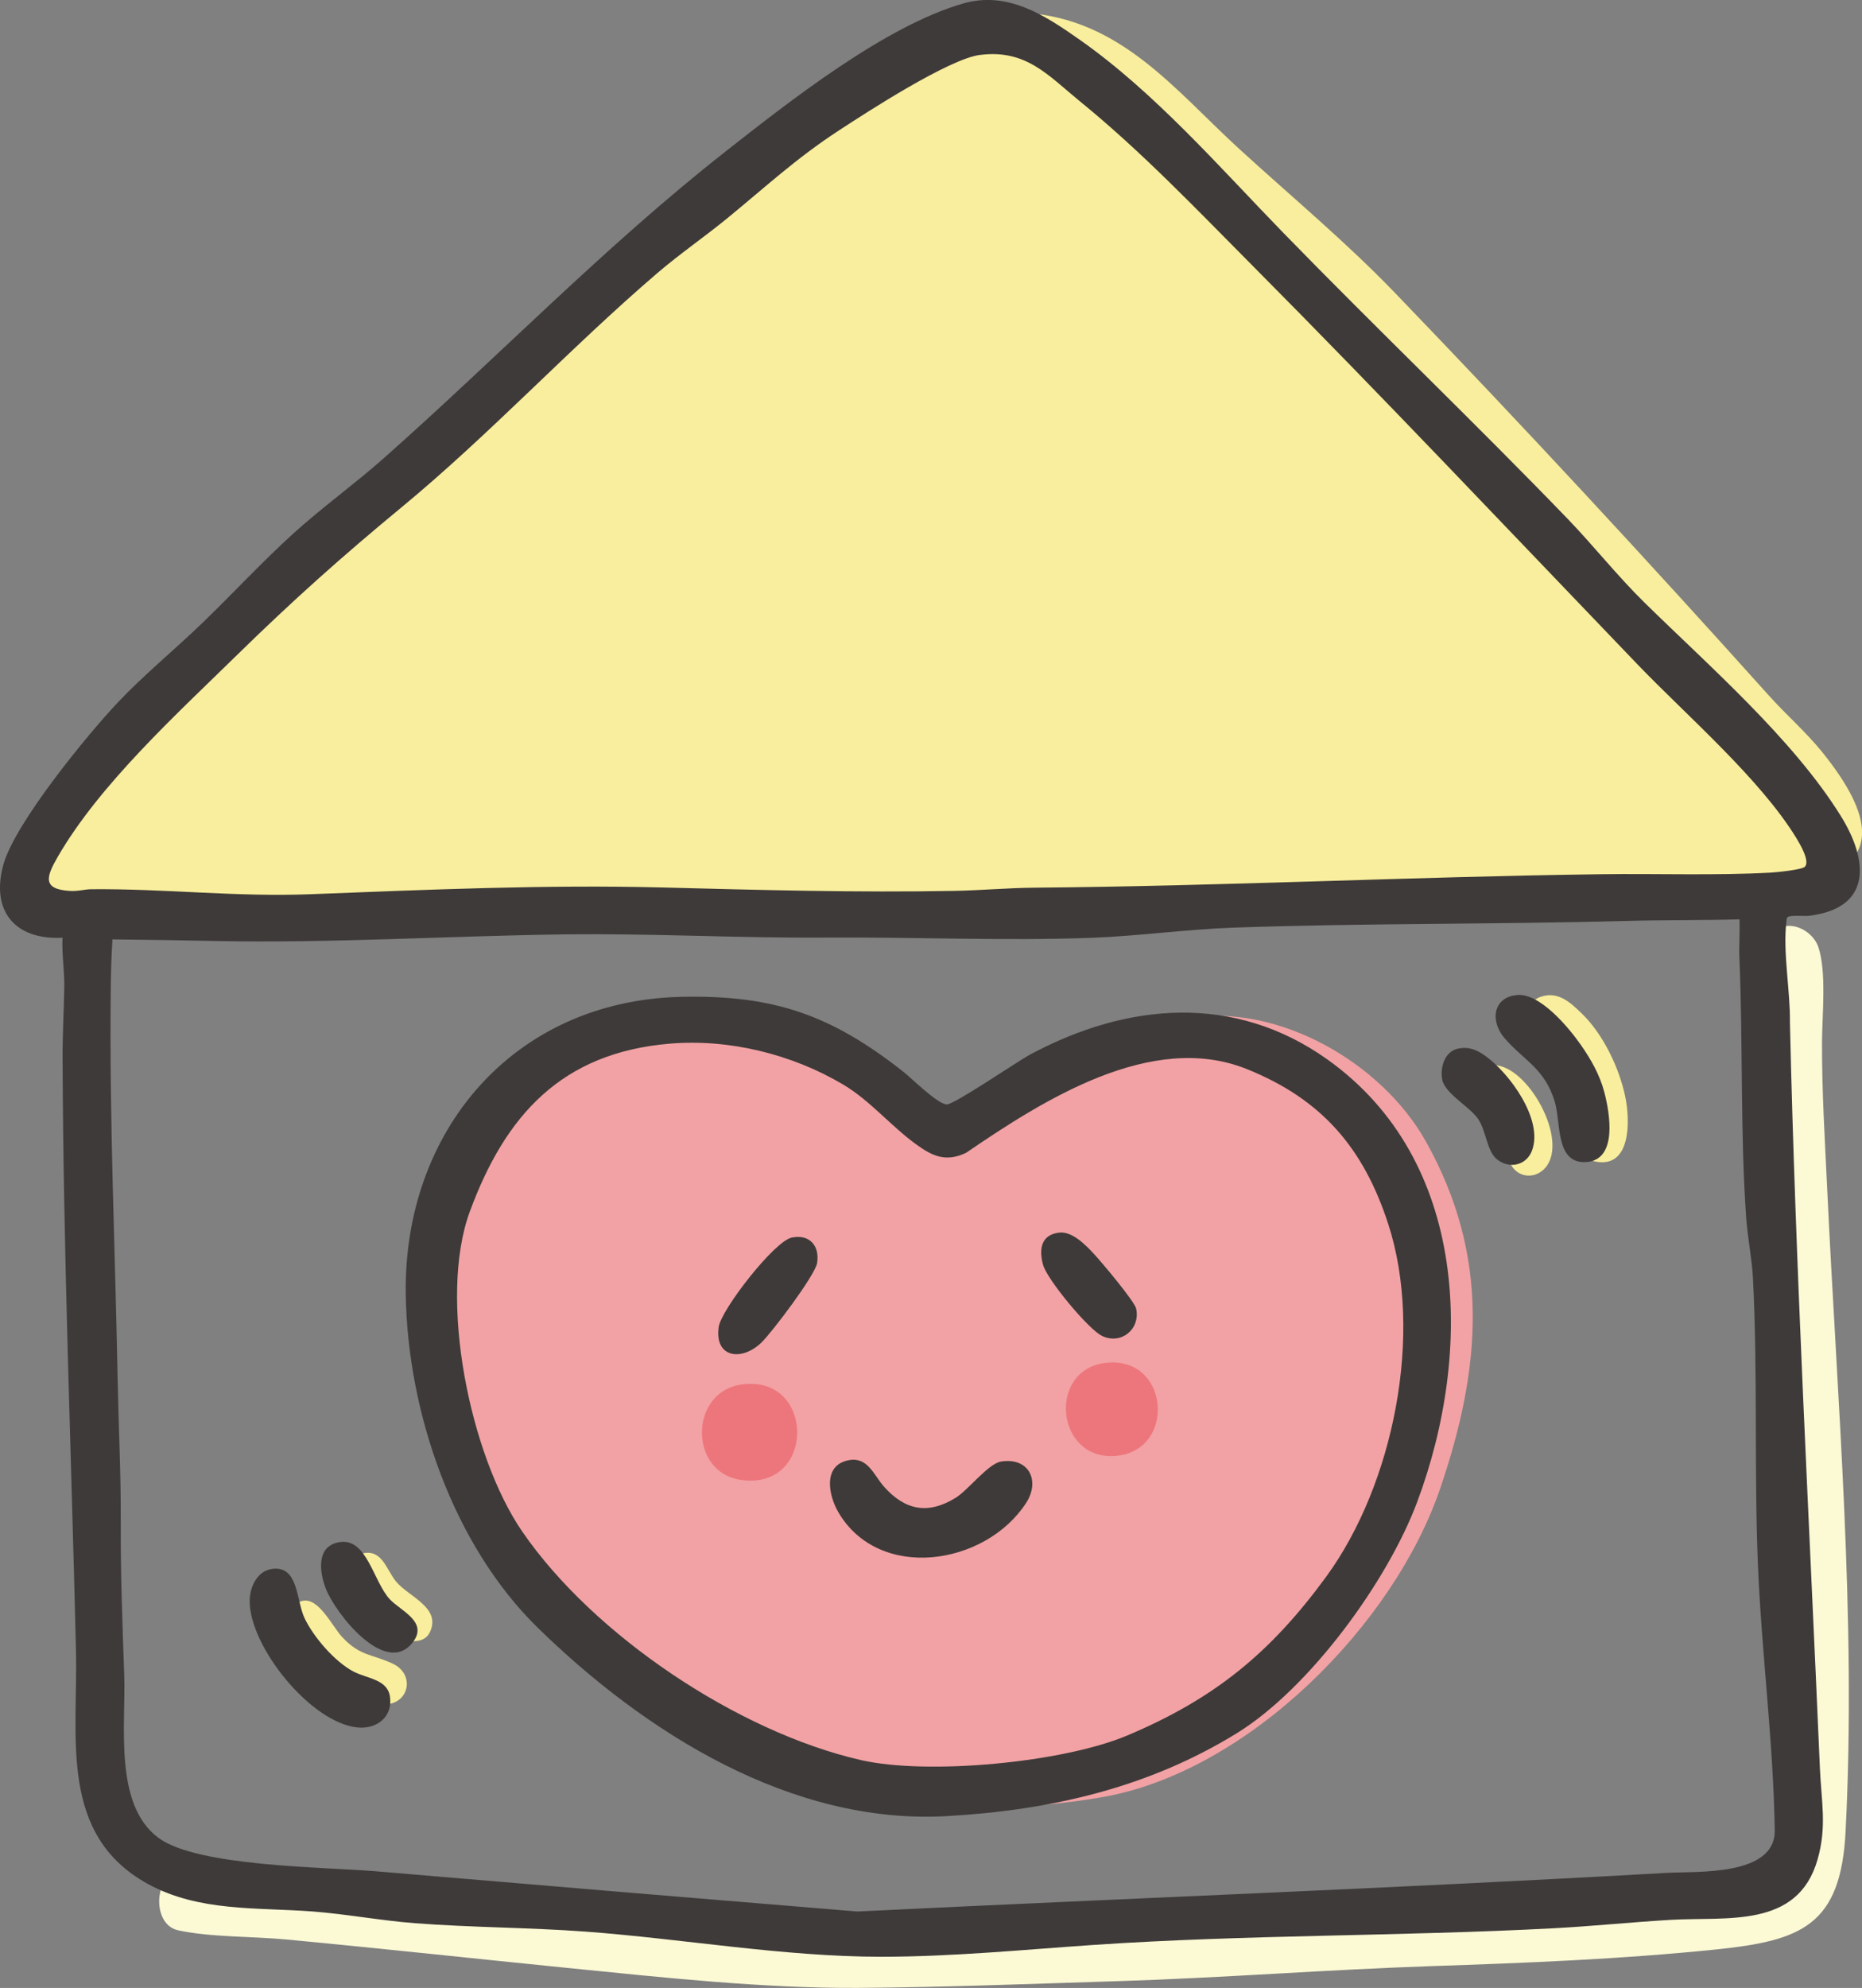
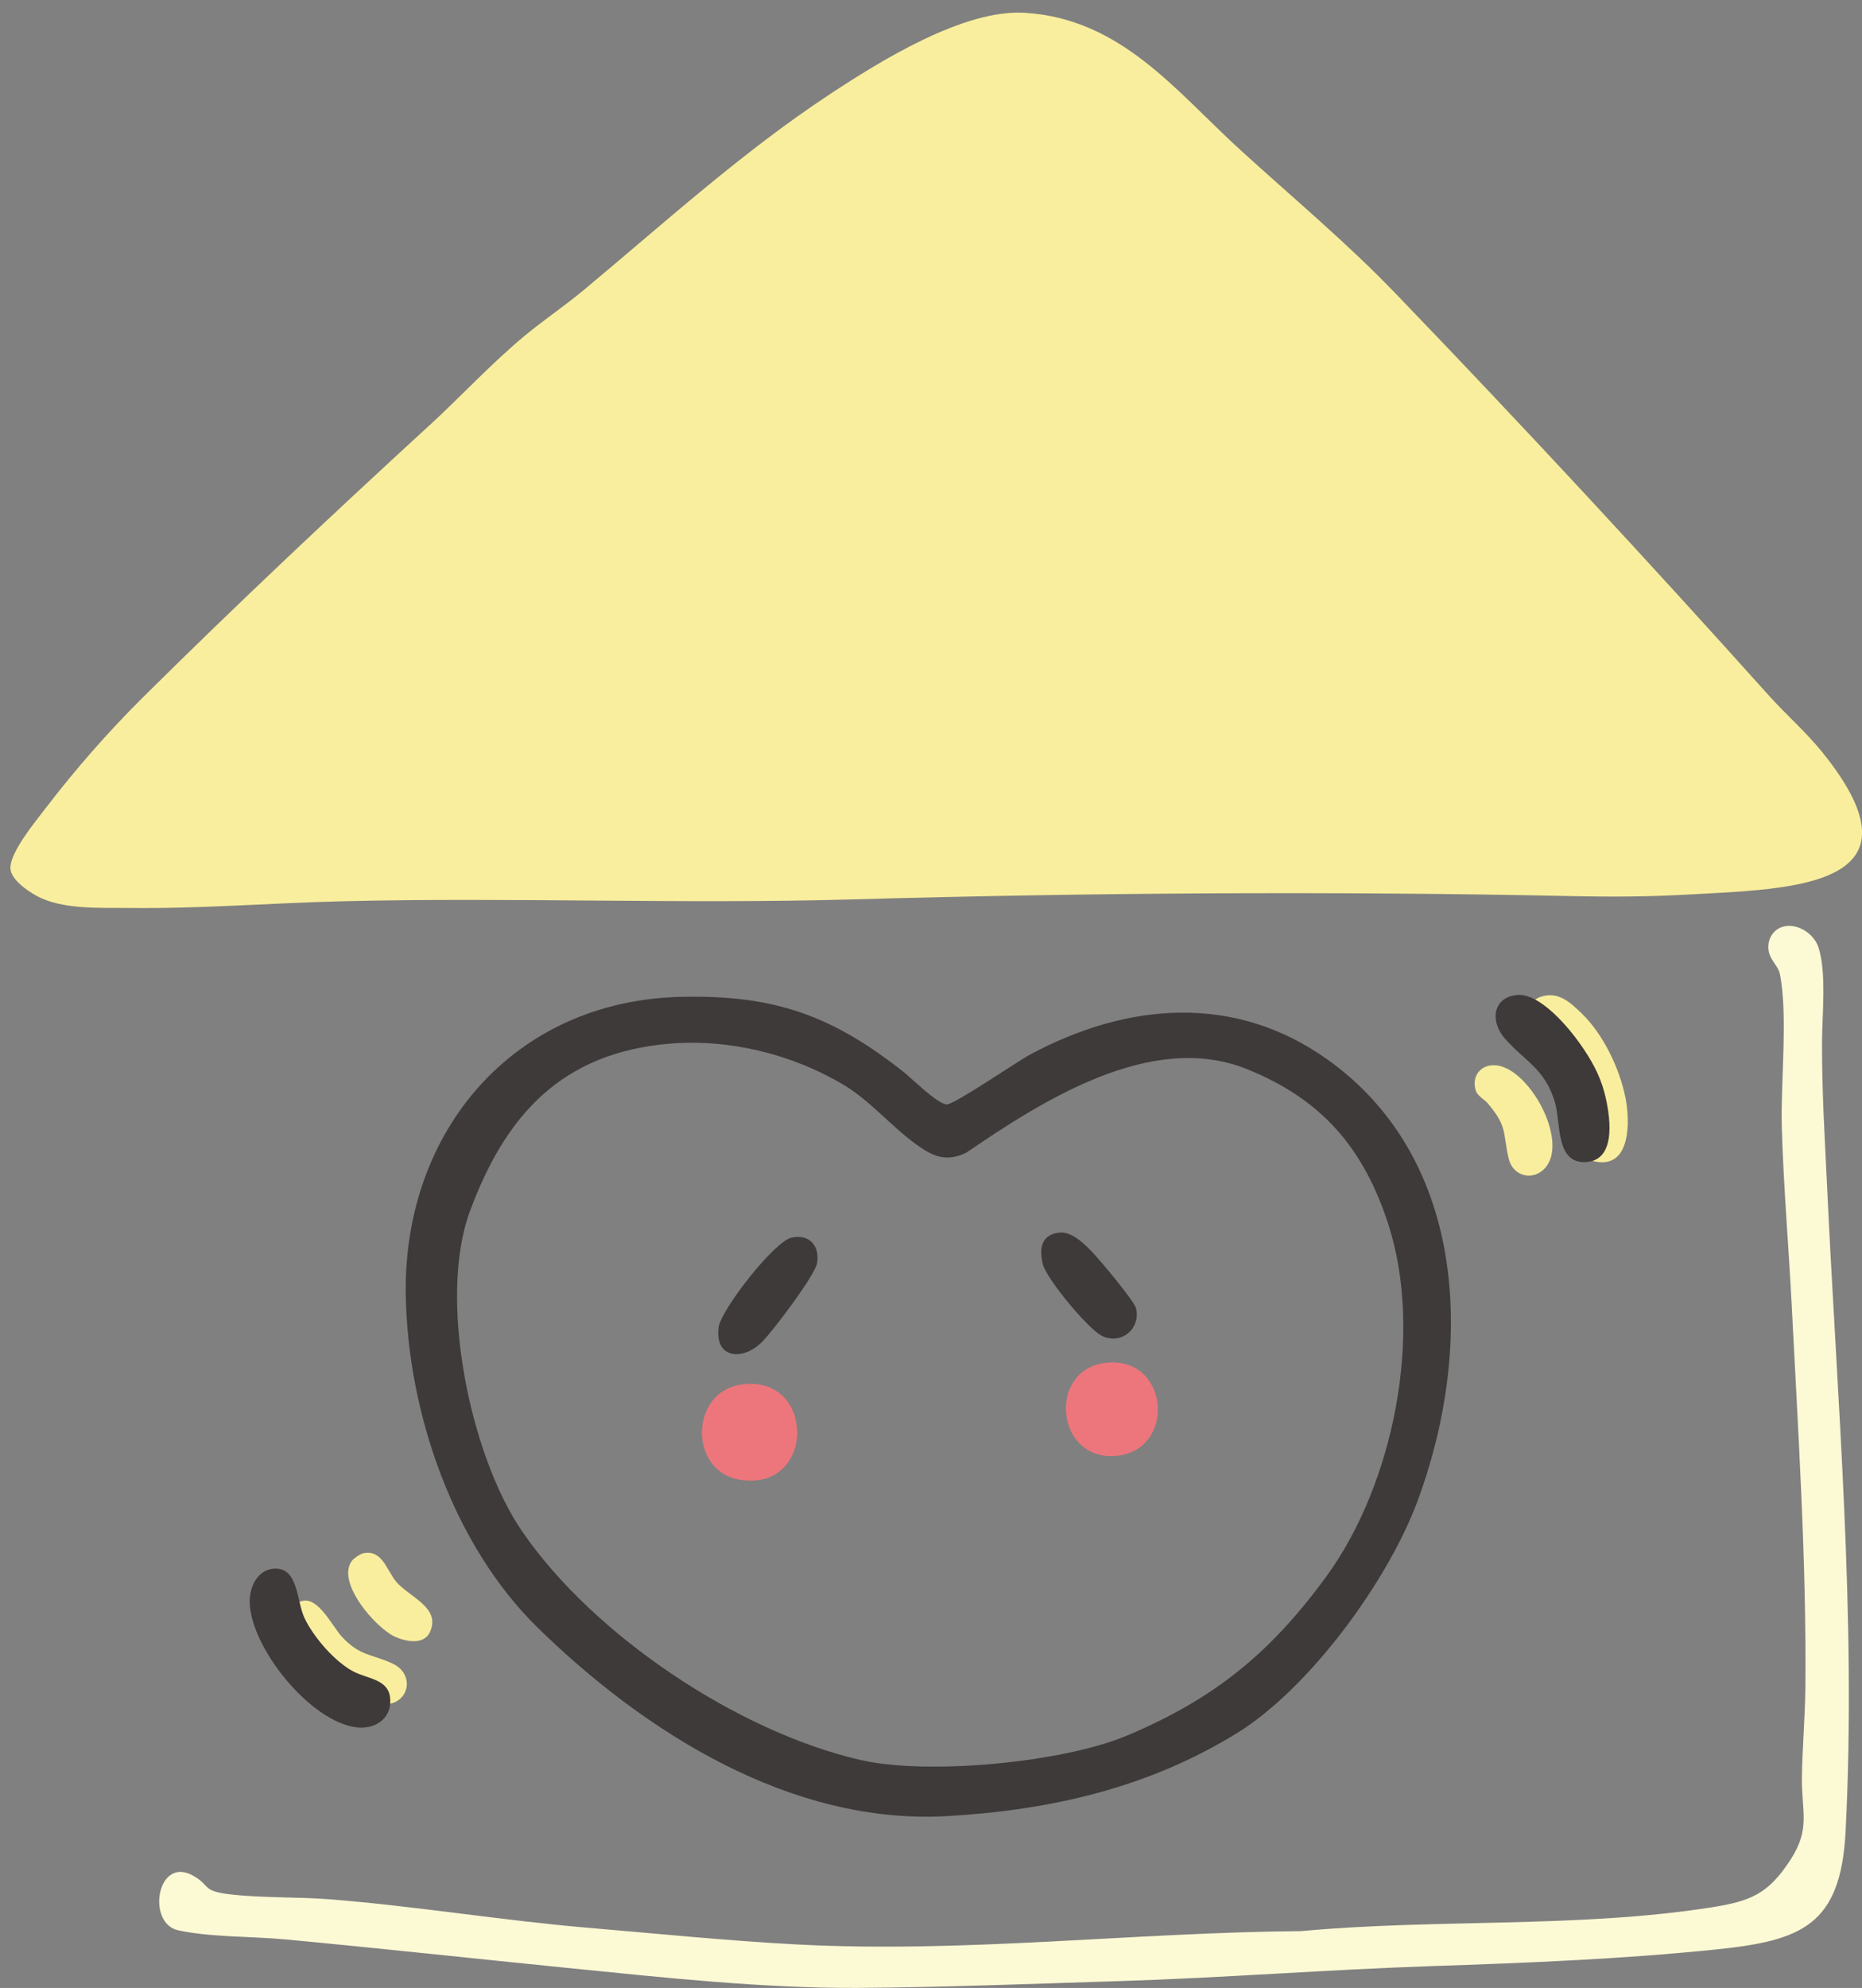
<svg xmlns="http://www.w3.org/2000/svg" id="_レイヤー_2" viewBox="0 0 327.83 349.85">
  <rect x="0" y="0" width="327.83" height="349.85" fill="#808080" stroke="none" />
  <defs>
    <style>.cls-1{fill:#f2a2a4;}.cls-2{fill:#3e3a39;}.cls-3{fill:#ed767c;}.cls-4{fill:#fcf9d5;}.cls-5{fill:#f9ee9d;}</style>
  </defs>
  <g id="_レイヤー_1-2">
    <path class="cls-5" d="M75.61,74.86c5.64-5.18,10.87-10.88,16.77-15.77,3.33-2.76,6.96-5.19,10.29-7.96,14.21-11.81,27.95-24.35,43.46-34.56,8.84-5.83,23.55-14.98,34.29-14.32,16.93,1.05,26.45,13.62,37.82,24.01,9.19,8.4,18.75,16.33,27.39,25.31,22.36,23.21,44.26,46.84,65.79,70.82,3.05,3.4,6.55,6.43,9.43,10,19.2,23.79-5.31,24.02-23.28,25.02-7.36.41-13.54.45-20.88.29-42.3-.88-84.63-.6-126.92.59-29.86.84-59.63-.41-89.48.32-12.6.31-25.15,1.34-37.69,1.18-5.02-.06-11.68.32-16.15-2.13-1.6-.88-4.52-2.85-4.61-4.83-.12-2.82,4.41-8.26,6.17-10.57,5.27-6.88,11.06-13.49,17.21-19.59,16.46-16.32,33.31-32.15,50.38-47.81Z" />
-     <path class="cls-1" d="M96.44,280.57c-10.99-11.77-20.7-24.21-22.18-40.97-2.73-30.82,15.04-55.62,45.58-61.29,17.03-3.16,25.64,1.89,38.59,11.57,2.57,1.92,7.38,6.9,10.48,6.91,4.81.02,10.92-6.23,15.07-8.8,7.28-4.5,16.59-7.41,25.04-8.81,16.06-2.67,34.28,7.87,42.03,21.71,11.36,20.29,9.79,39.75,2.5,61.1-8.2,24.01-33.68,49.61-59.13,54.22-15.24,2.76-37.07,2.9-51.73-2.26-16.73-5.88-34.3-20.56-46.26-33.38Z" />
    <path class="cls-4" d="M314.56,162.96c2.34-.24,4.83,1.51,5.58,3.69,1.48,4.38.67,12.06.65,16.69-.03,8.64.49,17.03.9,25.62,1.77,37.72,5.18,75.55,3.25,113.37-.85,16.6-7.86,19.21-22.83,20.75-16.63,1.71-33.38,2.37-50.07,2.93-18.44.62-36.86,2.08-55.35,2.65-15.19.47-30.4,1.08-45.64,1.18-16.69.1-34.52-1.85-51.22-3.52-16.49-1.65-32.97-3.45-49.46-5-5.91-.56-13.34-.38-19-1.61s-3.73-13.36,2.77-9.54c2.92,1.71,1.43,2.61,6.23,3.19,5.66.68,11.91.44,17.66.89,15.25,1.2,30.43,3.74,45.59,5.02,12.16,1.03,24.36,2.27,36.56,2.92,29.7,1.58,59.22-2.11,88.92-2.34,23.72-2.21,48.54-.49,72.09-4.16,7.02-1.1,10.1-2.34,14.02-8.35,3.6-5.52,1.98-8.46,2.04-14.45.06-5.22.56-10.65.61-15.87.21-22.22-1.26-44.67-2.38-66.83-.53-10.57-1.47-21.24-1.77-31.8-.22-7.8,1.11-19.9-.35-27.03-.3-1.46-1.91-2.5-2.02-4.47s1.17-3.71,3.2-3.92Z" />
    <path class="cls-5" d="M271.22,175.44c3.08-1.08,5.24.95,7.31,2.96,3.76,3.66,6.59,9.58,7.64,14.71.82,4.01,1.06,12.51-5.22,11.32-3.42-.65-1.88-5.51-2.04-7.95-.27-4.33-1.88-8.74-4.78-11.97-1.31-1.46-4.09-2.96-4.59-4.62-.56-1.87-.36-3.73,1.67-4.45Z" />
    <path class="cls-5" d="M53.29,281.73c2.85-.63,5.22,4.54,7,6.42,3.2,3.39,5.24,2.91,8.89,4.65,3.8,1.81,2.93,6.67-.94,7.12-5.89.68-13.11-4.81-15.8-9.81-1.24-2.3-2.84-7.56.85-8.38Z" />
    <path class="cls-5" d="M272.14,205.43c-2.1,2.51-5.78,1.67-6.52-1.55-1.07-4.68-.19-5.54-3.62-9.64-.64-.76-1.85-1.34-2.16-2.28-.78-2.37.67-4.51,3.18-4.5,5.93.02,13.21,13.08,9.12,17.97Z" />
    <path class="cls-5" d="M63.9,273.37c3.39-.76,4.14,2.91,5.82,4.95,2.25,2.72,8,4.57,5.97,8.91-1.09,2.34-4.34,1.66-6.23.77-3.37-1.59-10.32-9.53-7.5-13.32.32-.43,1.43-1.19,1.93-1.31Z" />
    <path id="_ほっぺ左" class="cls-3" d="M130.5,243.66c13.14-1.91,13.22,18.89-.21,16.76-9.04-1.43-8.91-15.43.21-16.76Z" />
    <path id="_ほっぺ右" class="cls-3" d="M194.47,239.87c11.54-1.56,12.82,15.73,1.7,16.37-10.28.59-11.71-15.01-1.7-16.37Z" />
    <g id="_アウトライン">
-       <path class="cls-2" d="M10.98,165.03c-8.38.42-12.64-4.74-10.38-12.88,2.01-7.26,14.75-22.84,20.24-28.63,4.55-4.8,9.97-9.24,14.73-13.83,5.32-5.13,10.6-10.83,16.03-15.76,5.03-4.57,10.78-8.7,15.91-13.24,20.2-17.88,38.94-37.31,60.22-54.02,11.27-8.85,28.21-22.19,41.94-26.08,7.76-2.2,14.3,2.1,20.41,6.39,13.29,9.33,24.69,22.52,35.97,34.1,16.45,16.89,33.53,33.21,49.92,50.19,4.61,4.78,8.79,10.09,13.53,14.74,11.4,11.2,26.13,23.99,34.58,37.56,4.87,7.81,5.61,16.25-5.61,17.6-.88.11-3.45-.21-3.81.31-.14.23-.11.49-.14.74-.65,5.28.7,12.26.62,17.67,1,43.79,3.4,87.56,5.28,131.34.25,5.82,1.26,10.18-.42,16.04-3.5,12.18-15.92,10.01-25.91,10.6-6.86.4-13.74,1.12-20.6,1.48-27,1.43-54.04,1.1-80.98,2.93-12.44.85-24.89,2.08-37.37,2.08-17.2,0-34.92-3.16-52.13-4.43-9.95-.73-20.07-.71-30.02-1.48-5.98-.46-11.98-1.6-17.97-2.06-9.79-.74-20,.09-29-4.85-15.72-8.64-12.29-25.8-12.64-40.94-.82-34.85-2.24-69.63-2.36-104.52-.01-4.15.23-8.19.3-12.34.05-2.92-.46-5.78-.31-8.7ZM172.55,9.66c-5.46.7-19.77,9.97-24.93,13.35-7.46,4.87-12.85,9.9-19.61,15.43-4,3.27-8.29,6.21-12.22,9.57-15.48,13.25-29.47,28.39-45.2,41.36-10.34,8.53-19.11,16.36-28.71,25.76-10.6,10.39-24.32,22.85-31.73,35.69-2.02,3.5-2.75,5.67,2.15,5.97,1.46.09,2.57-.29,3.81-.3,13.03-.11,25.41,1.39,38.57.88,20.67-.8,41.4-1.71,62.15-1.18,16.98.44,34.22.91,51.2.59,4.79-.09,9.4-.52,14.13-.56,33.36-.28,66.56-1.94,99.82-2.37,9.62-.13,20.25.25,29.75-.28,1.05-.06,5.48-.49,6.03-1.03.97-.95-.86-4.01-1.47-5.02-6.4-10.48-19.33-21.59-27.99-30.6-22.49-23.41-44.81-47.06-67.7-70.09-9.89-9.95-19.59-20.15-30.47-29-5.59-4.55-9.46-9.2-17.6-8.16ZM306.29,161.79c-6.62.2-13.27.1-19.89.28-23.03.63-46.15.37-69.19,1.18-8.34.29-16.68,1.48-25,1.79-15.45.57-31.14-.15-46.54-.04-15.47.12-31.03-.77-46.5-.56-20.47.28-40.8,1.57-61.25,1.16-6.04-.12-12.08-.23-18.12-.28-.19,2.91-.27,5.78-.3,8.7-.27,22.75.78,45.78,1.21,68.59.16,8.29.59,16.76.55,25.01-.04,9.37.28,17.78.61,27.09.32,8.73-1.9,22.85,6.02,28.72,6.89,5.1,29.2,5.12,38.27,5.89,28.26,2.4,56.57,4.77,84.78,7.08,47.51-2.32,95.07-4.1,142.5-6.8,5.23-.3,19.16.65,19.03-7.5-.25-15.73-2.35-31.39-2.98-47.1-.66-16.65,0-33.44-.86-50.08-.18-3.45-.94-7.11-1.19-10.59-1.06-15.13-.55-30.44-1.19-45.62-.1-2.3.1-4.63.01-6.93Z" />
      <path class="cls-2" d="M119.97,175.43c16.34-.36,26.44,3.24,39.06,13.17,1.5,1.18,6,5.69,7.66,5.76,1.31.05,12.4-7.55,14.67-8.77,17.13-9.19,35.99-10.76,52.29.82,24.99,17.75,25.81,51.31,15.86,77.93-5.25,14.02-18.96,32.79-31.75,40.68-15.61,9.62-32.83,13.56-51.06,14.59-27.4,1.56-53.14-14.72-71.99-33.12-14.93-14.57-22.92-37.91-23.27-58.58-.48-28.84,18.98-51.82,48.53-52.48ZM117.91,183.67c-19.04,1.6-28.96,12.62-35.2,29.57-5.63,15.3.05,42.92,9.23,56.28,12.56,18.29,37.97,35.26,59.59,40.22,11.8,2.71,35.63.45,46.92-4.31,15.39-6.49,25.23-14.53,35.05-27.96,11.88-16.27,17.19-42.8,10.91-62.08-4.36-13.4-11.71-21.94-24.87-27.24-16.81-6.77-36.01,5.56-49.45,14.73-3.56,1.69-5.9.61-8.82-1.51-4.43-3.21-8.06-7.67-12.78-10.48-9.01-5.36-20.1-8.1-30.58-7.22Z" />
      <path class="cls-2" d="M48.01,276.09c4.56-.52,4.13,5.54,5.61,8.68,1.58,3.33,5.32,7.66,8.58,9.38,2.42,1.28,6.01,1.34,6.46,4.44.51,3.56-2.31,5.75-5.71,5.42-8.21-.8-18.99-14.18-18.99-22.23,0-2.46,1.3-5.37,4.05-5.69Z" />
      <path class="cls-2" d="M267.07,175.11c4.03-.4,9.08,5.67,11.19,8.68,1.84,2.62,3.39,5.32,4.21,8.45.95,3.63,2.39,11.85-3.14,12.26s-4.47-6.93-5.59-10.61c-1.79-5.88-5.34-7.16-8.84-11.18-2.55-2.94-2.1-7.18,2.15-7.59Z" />
-       <path class="cls-2" d="M256.74,184.54c1.9-.39,3.27.22,4.77,1.28,4.26,3.05,10.28,11.23,8.21,16.69-.97,2.57-3.95,3.27-6.13,1.54-1.85-1.47-1.89-5.05-3.4-7.2s-5.9-4.46-6.29-6.96c-.34-2.14.48-4.87,2.84-5.36Z" />
-       <path class="cls-2" d="M59.78,271.39c4.86-.78,5.94,7,8.89,10.1,1.91,2,6.62,3.9,4.14,7.35-4.72,6.56-13.73-4.81-15.45-9.28-1.14-2.95-1.72-7.5,2.42-8.17Z" />
-       <path class="cls-2" d="M149.51,256.96c3.29-.58,4.34,2.65,6.11,4.65,3.7,4.17,7.73,4.99,12.61,2,2.27-1.4,5.76-6.04,8.03-6.4,4.93-.77,6.93,3.42,4.38,7.32-7.2,11.03-25.91,13.83-33.05,1.58-1.76-3.03-2.76-8.33,1.92-9.15Z" />
      <path class="cls-2" d="M139.38,217.8c3.12-.66,4.97,1.42,4.48,4.48-.34,2.14-7.97,12.24-9.83,14.02-3.46,3.31-8.28,2.67-7.49-2.79.43-3,9.75-15.06,12.85-15.71Z" />
      <path class="cls-2" d="M186.51,216.92c2.27-.26,4.66,2.21,6.1,3.76,1.28,1.37,7.17,8.35,7.43,9.64.75,3.61-2.66,6.37-5.98,4.8-2.41-1.13-9.73-9.97-10.42-12.54-.73-2.71-.39-5.29,2.86-5.66Z" />
    </g>
  </g>
</svg>